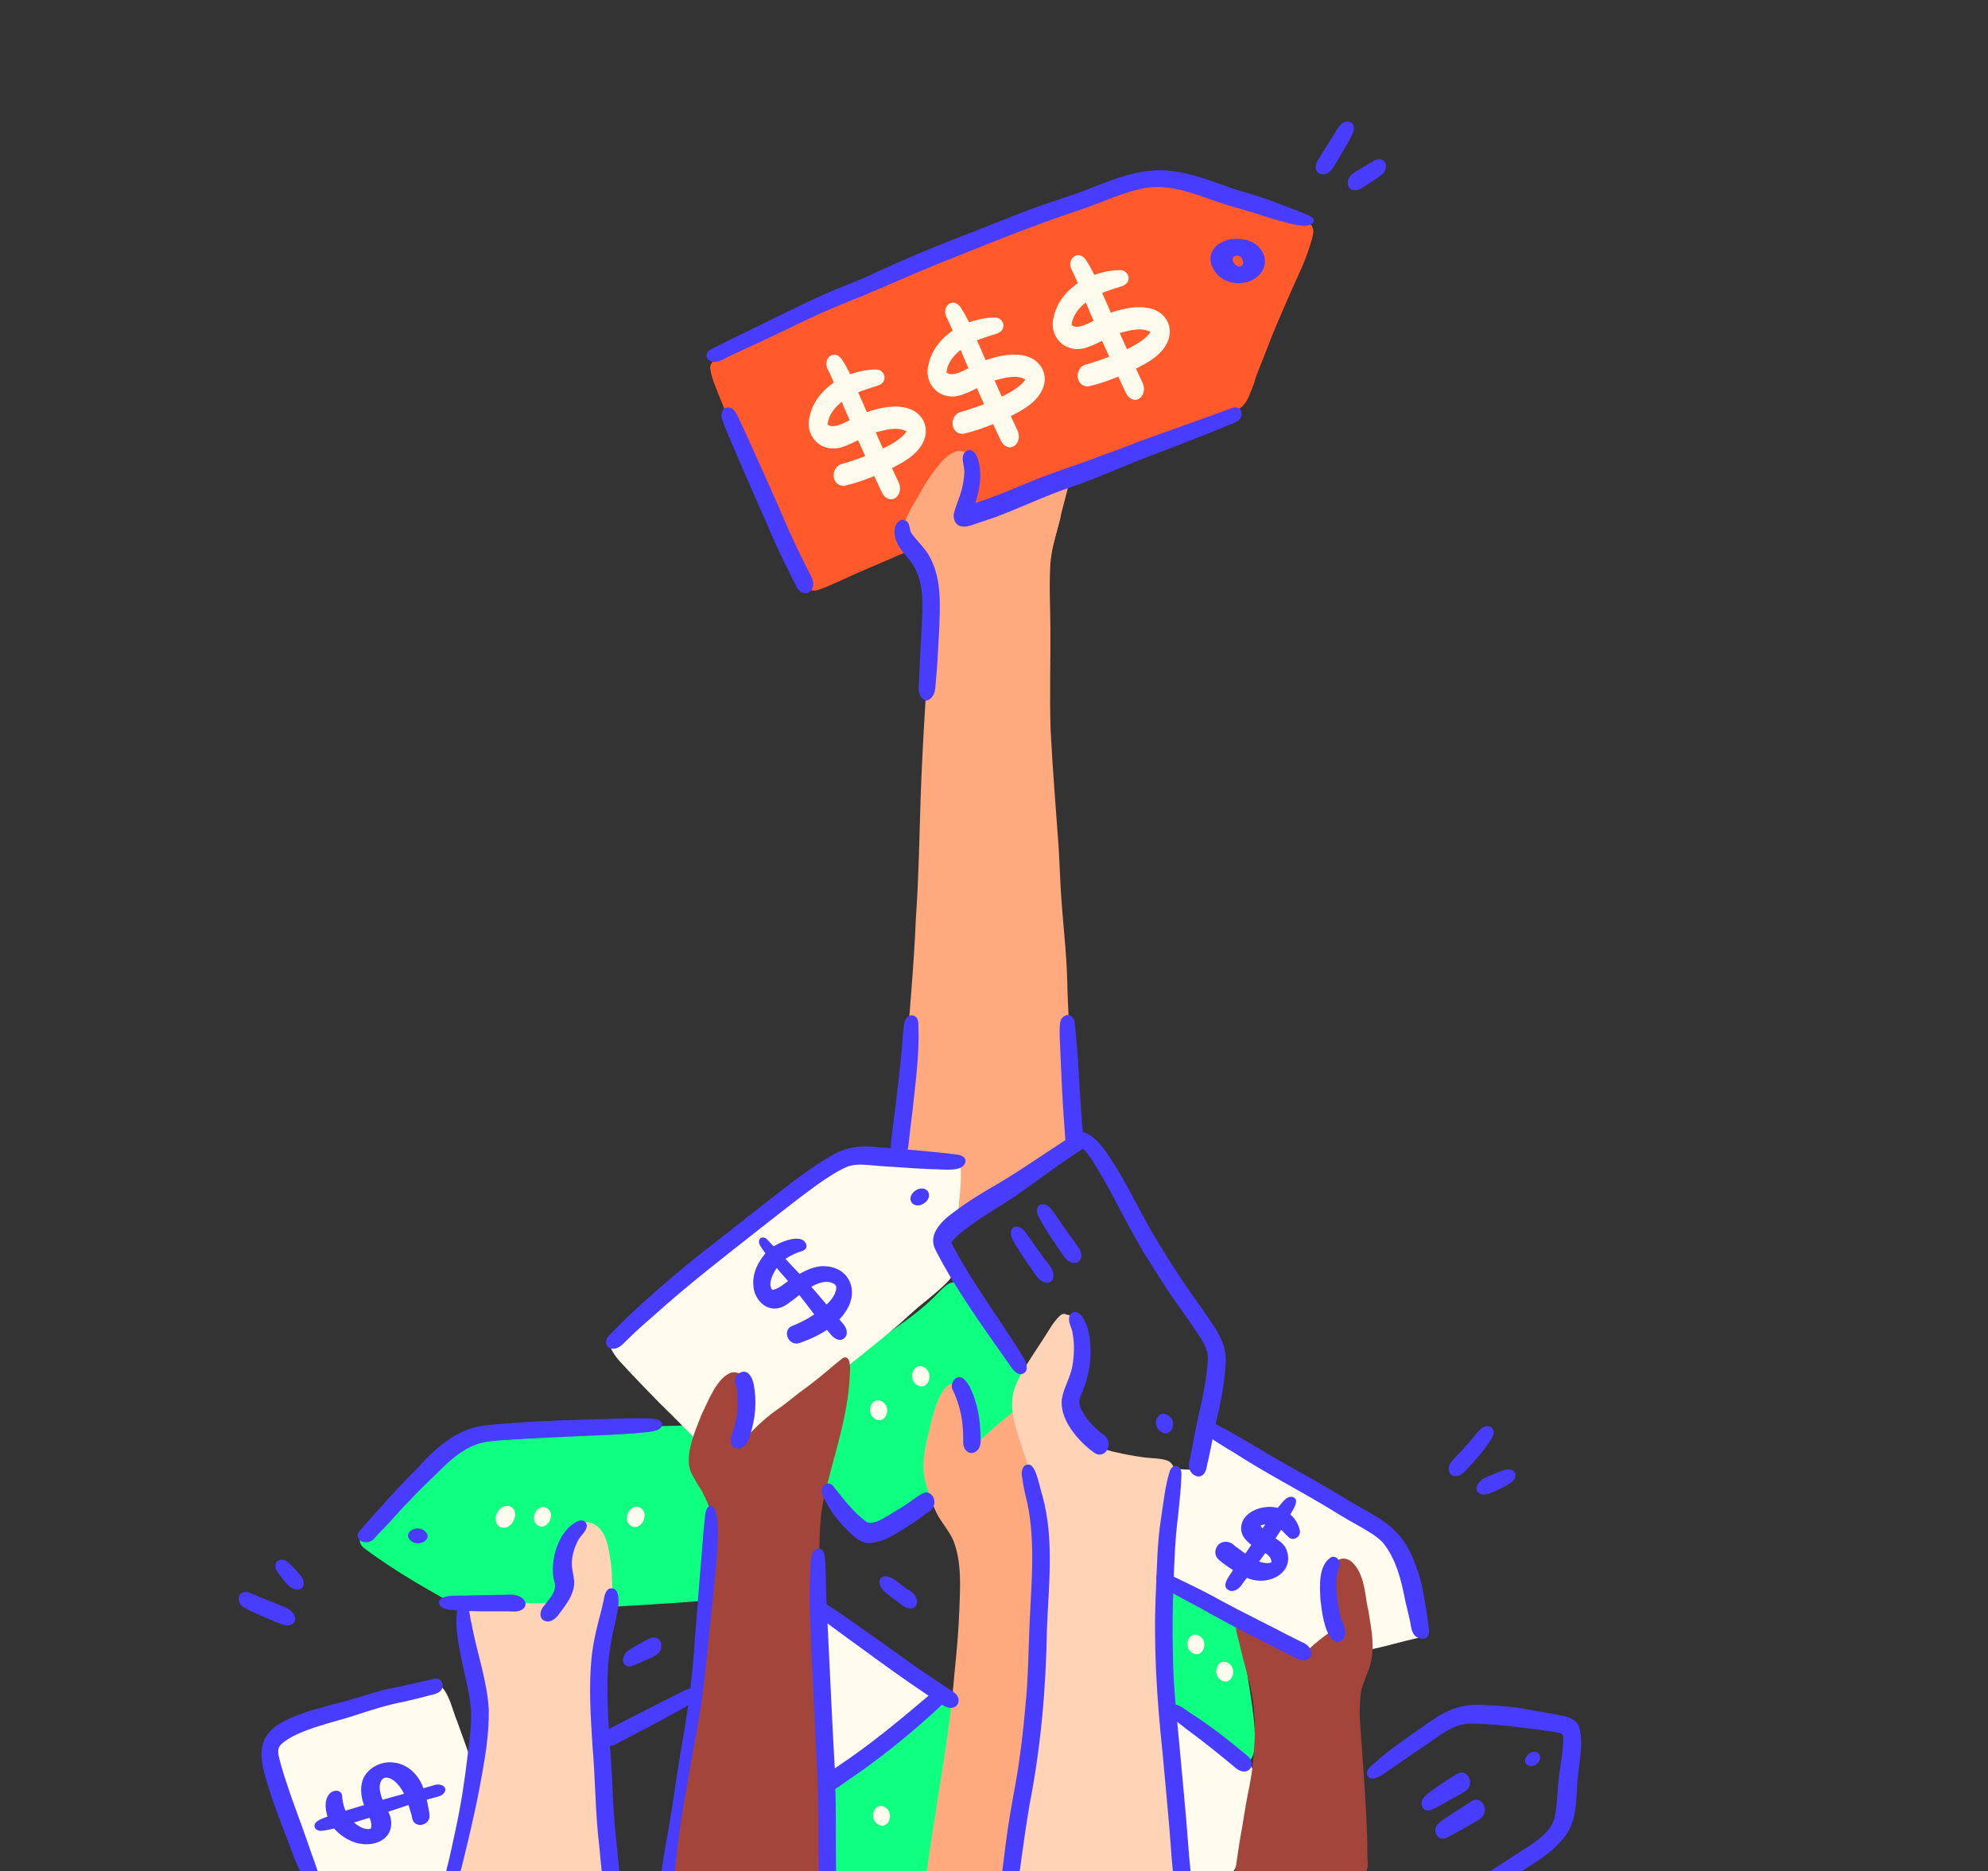
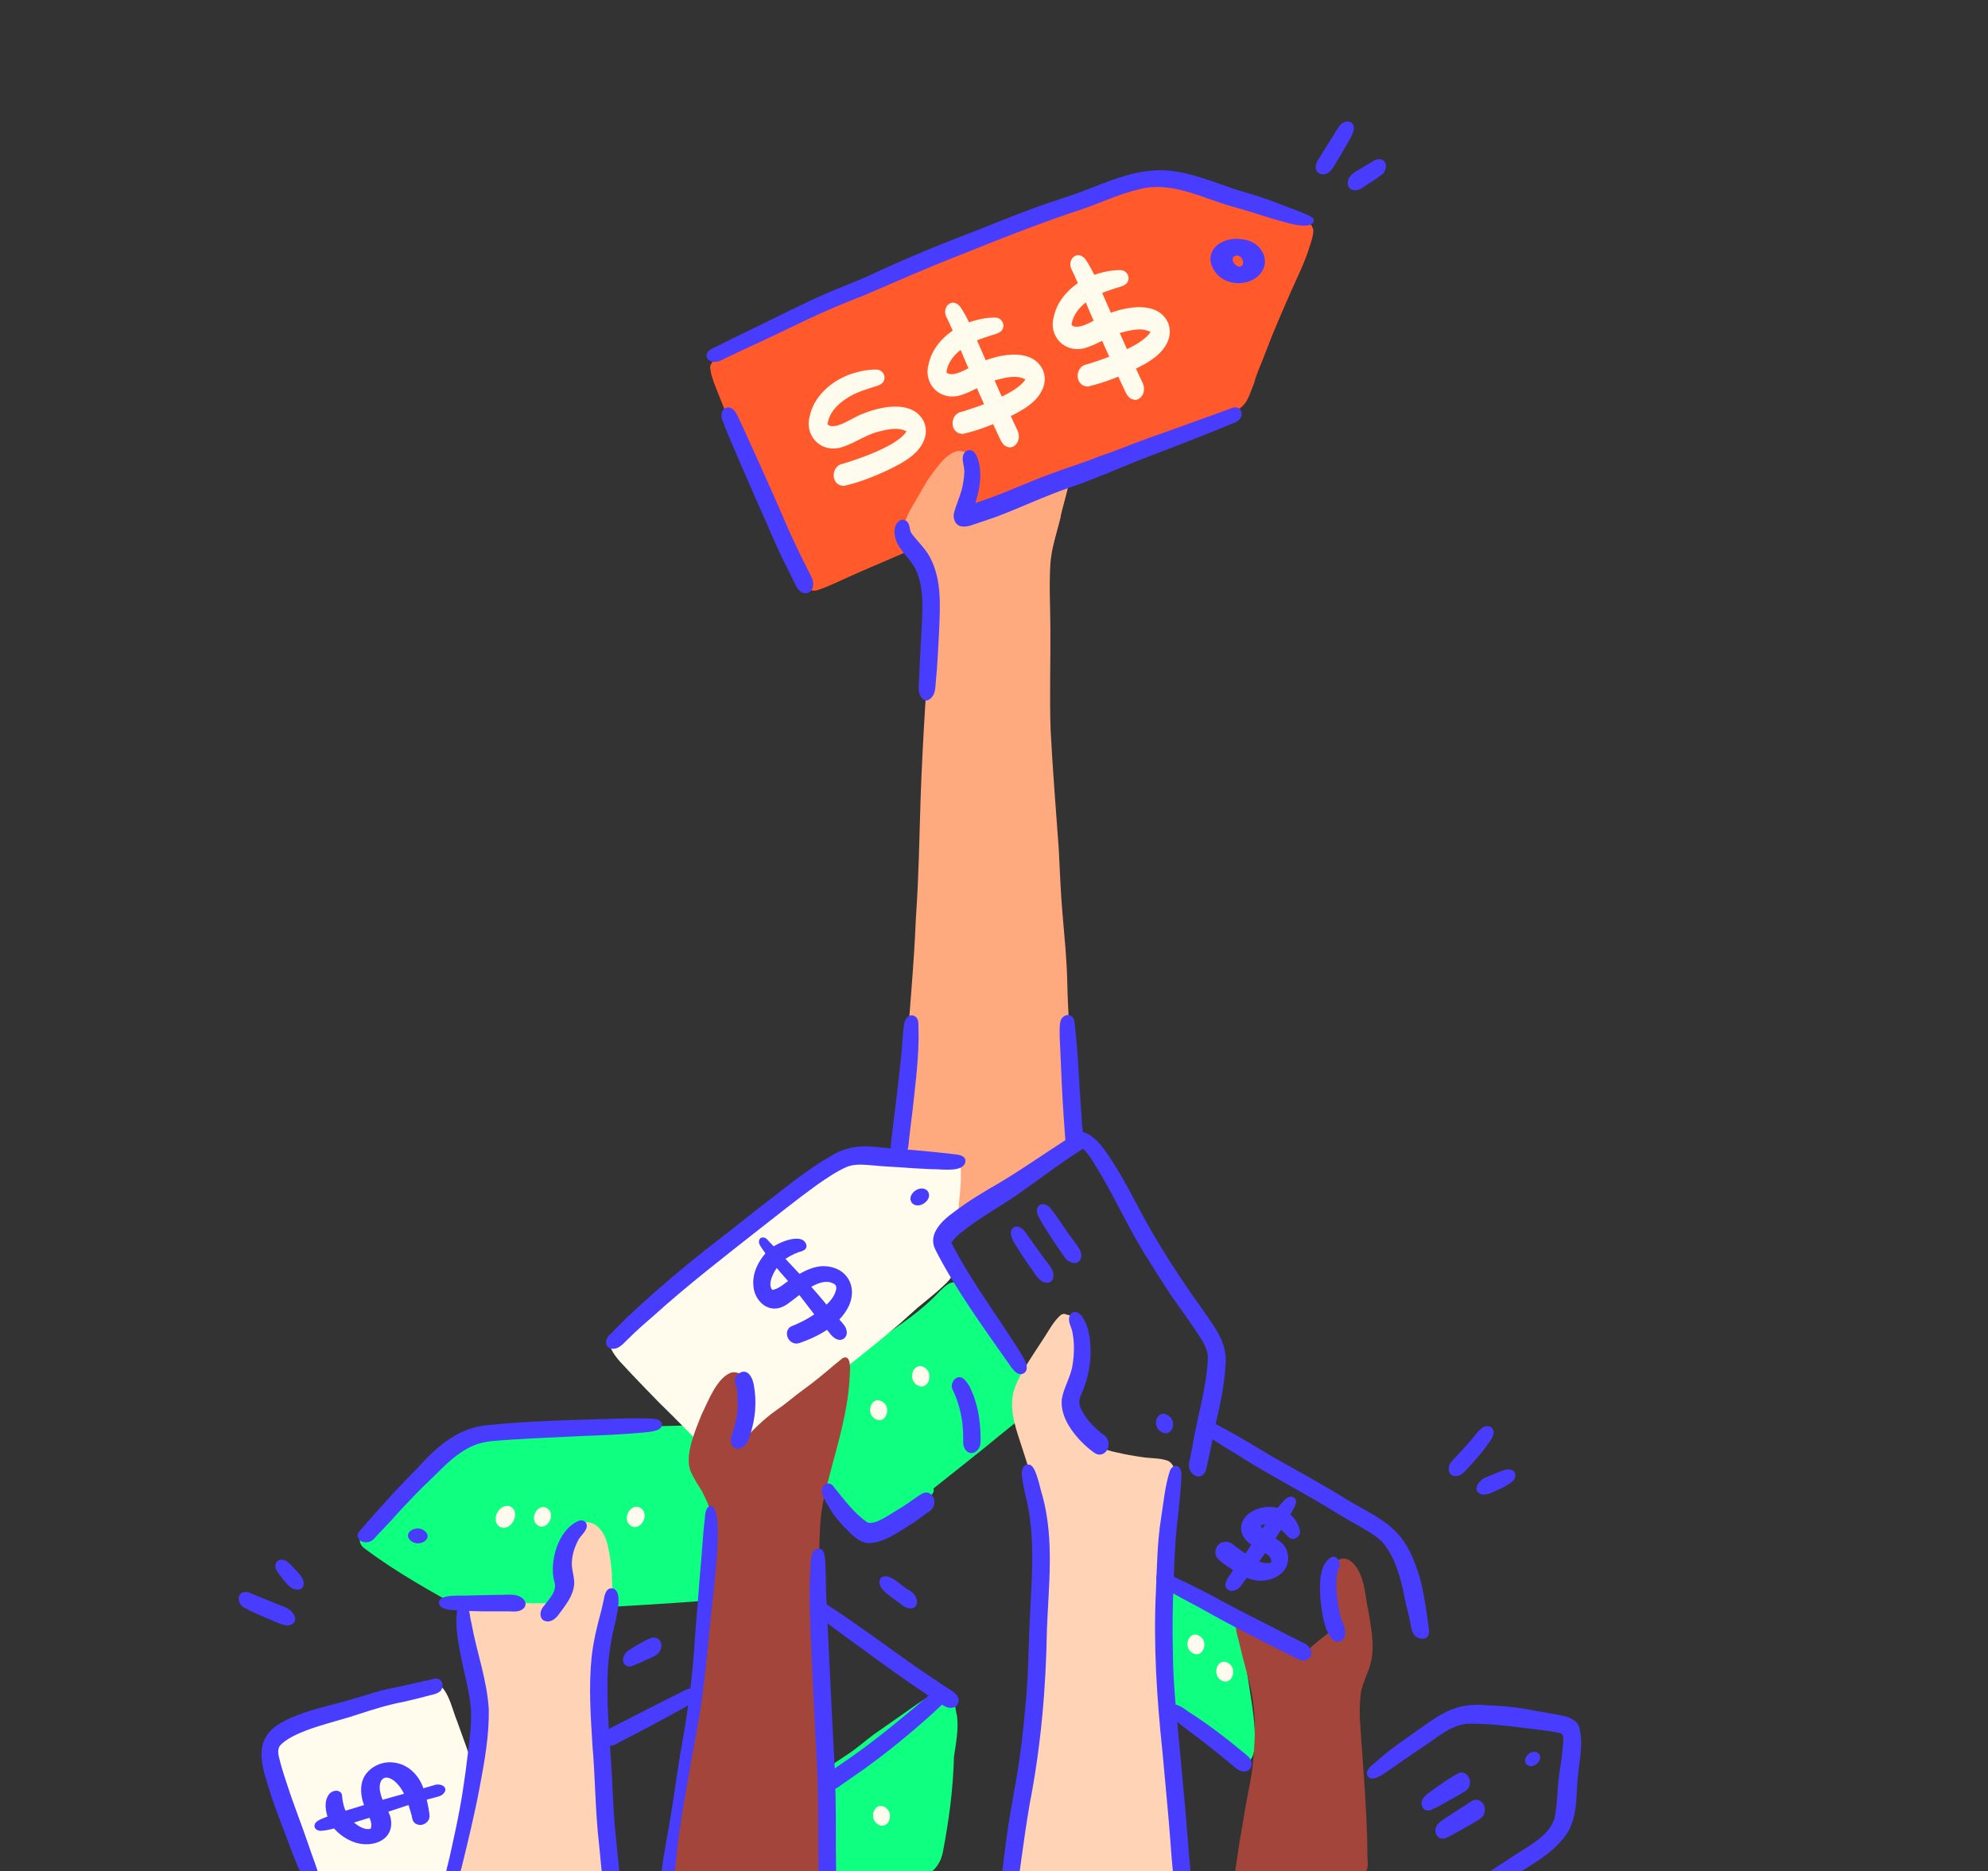
<svg xmlns="http://www.w3.org/2000/svg" width="358" height="337" viewBox="0 0 358 337" fill="none">
  <rect x="0" y="0" width="358" height="337" fill="#333333" stroke="none" />
  <g clip-path="url(#clip0_31_1356)">
    <path d="M156.501 276.972C155.479 276.725 154.885 275.75 154.222 275.035C152.896 273.435 151.68 271.745 150.437 270.081C148.6 267.546 146.819 265.518 146.984 262.254C147.758 262.358 148.435 262.605 149.029 262.943C149.415 260.655 150.548 258.523 150.783 256.195C151.045 254.375 150.976 252.529 151.031 250.696C151.031 249.513 151.059 248.29 151.68 247.224C152.979 244.611 155.7 243.168 157.965 241.4C162.081 238.617 166.003 236.043 169.29 232.481C169.788 232.026 170.257 231.518 170.865 231.193C171.818 230.634 173.475 230.881 173.572 232.13C174.069 231.935 174.677 232.013 175.133 232.403C176.1 233.469 176.707 234.795 177.605 235.926C179.511 238.825 181.528 241.66 183.558 244.481C184.663 246.067 185.132 248.069 184.428 249.877C184.331 250.098 184.235 250.514 184.11 251.008C184.11 251.008 184.124 250.995 184.138 250.982C184.76 250.514 185.353 249.981 186.168 249.838C187.108 249.669 188.226 250.02 188.323 251.073C188.392 251.775 187.867 252.347 187.329 252.763C184.773 254.713 182.232 256.676 179.981 258.536C176.072 261.786 172.039 264.893 168.075 268.079C168.296 268.417 168.047 269.015 167.578 269.314C165.05 271.524 162.329 273.565 159.636 275.529C159.125 275.854 157.91 276.881 157.108 276.946C156.97 276.998 156.832 277.024 156.68 277.024C156.611 277.024 156.556 277.024 156.487 277.011L156.501 276.972Z" fill="#0FFF80" />
    <path d="M83.989 290.168C77.76 286.671 71.448 283.226 65.772 278.948C65.053 278.48 64.625 277.726 64.874 277.141C64.86 276.907 64.901 276.673 65.04 276.452C65.399 275.945 65.896 275.516 66.31 275.048C68.23 273.11 70.205 271.238 72.208 269.392C74.017 267.689 75.854 266.012 77.65 264.295C79.984 262.176 82.387 259.81 85.591 258.952C88.436 258.328 91.378 258.328 94.279 258.12C101.682 257.548 109.14 257.158 116.53 256.871C119.03 256.858 121.529 256.754 124.029 256.702H124.278C125.604 256.702 127.648 256.702 127.62 258.302C127.455 258.913 126.985 259.212 126.405 259.368C126.792 259.901 126.764 260.59 126.847 261.227C126.971 262.176 127.123 263.125 127.247 264.074C127.786 267.156 128.173 270.25 128.794 273.318C129.029 274.606 129.153 275.906 129.319 277.193C129.678 279.845 130.162 282.628 129.14 285.202C129.126 285.254 129.112 285.306 129.084 285.358C129.706 285.735 130.079 286.359 129.72 287.087C128.891 288.53 126.875 288.179 125.424 288.387C122.234 288.621 119.03 288.855 115.825 289.037C110.839 289.375 105.853 289.505 100.881 289.921C96.199 290.259 91.489 290.558 86.793 290.181C86.669 290.181 86.544 290.155 86.434 290.155C86.088 290.337 85.688 290.441 85.246 290.441C84.859 290.441 84.445 290.363 84.031 290.168H83.989Z" fill="#0FFF80" />
    <path d="M223.584 317.251C222.894 317.069 222.341 316.523 221.761 316.159C219.303 314.494 217.065 312.583 214.759 310.763C212.756 309.203 210.864 307.526 208.958 305.861C208.364 305.302 207.577 304.769 207.411 303.95C207.356 303.664 207.411 303.352 207.577 303.118C207.245 302.312 207.245 301.337 207.135 300.492C207.024 299.387 206.941 298.281 206.886 297.176C206.706 293.419 206.624 289.583 207.48 285.891C207.936 284.214 209.206 283.408 210.96 284.227C212.894 284.955 214.51 286.242 216.306 287.204C217.397 287.802 218.488 288.4 219.537 289.076C220.739 289.869 222.01 290.702 222.645 291.989C223.115 292.899 223.267 293.952 223.46 294.94C223.902 297.215 224.289 299.504 224.662 301.792C225.228 305.614 225.988 309.45 226.001 313.324C225.932 314.104 225.974 315.651 225.449 316.523C225.228 316.991 224.786 317.316 224.164 317.316C223.999 317.316 223.805 317.29 223.612 317.238L223.584 317.251Z" fill="#0FFF80" />
    <path d="M146.142 106.301C146.031 106.275 145.935 106.223 145.852 106.171C145.589 106.028 145.382 105.794 145.244 105.534C144.844 104.831 144.485 104.116 144.139 103.401C143.449 101.984 142.73 100.58 141.998 99.176C139.885 94.937 138.076 90.582 136.184 86.265C134.374 82.326 132.51 78.36 130.756 74.408C130.024 72.549 129.236 70.689 128.532 68.817C128.339 68.193 128.076 67.543 127.993 66.893C127.98 66.841 127.966 66.776 127.966 66.711C127.897 66.464 127.869 66.204 127.91 65.957C128.007 65.502 128.339 65.047 128.781 64.813C129.209 64.514 129.734 64.345 130.189 64.085C132.51 62.901 135.231 61.601 137.482 60.6C143.628 57.649 149.802 55.14 155.934 52.292C164.746 48.236 173.793 44.634 182.702 40.76C186.983 38.927 191.417 37.431 195.767 35.754C197.798 35 199.773 34.116 201.817 33.401C202.784 33.063 203.751 32.712 204.745 32.452C205.229 32.322 205.795 32.166 206.32 32.179C206.347 32.179 206.389 32.179 206.416 32.179C208.723 32.244 210.988 33.076 213.212 33.661C220.352 35.845 227.783 38.094 234.924 39.837C235.766 40.058 236.194 40.461 236.333 40.916C236.844 41.657 236.056 43.646 235.863 44.335C234.951 47.287 233.764 49.601 232.576 52.279C231.678 54.269 230.849 56.271 229.979 58.273C228.764 61.094 227.755 63.981 226.568 66.802C226.402 67.257 226.236 67.712 226.07 68.167C225.946 68.609 225.849 69.064 225.642 69.493C224.772 71.665 224.62 72.848 222.355 74.161C220.394 75.344 218.225 76.046 216.112 76.904C216.112 76.904 216.112 76.904 216.098 76.904C215.256 77.268 214.482 77.58 213.888 77.84C207.867 80.402 201.762 82.807 195.685 85.264C190.906 87.383 186.127 89.529 181.376 91.713C175.368 94.365 169.29 96.888 163.213 99.397C160.368 100.606 157.537 101.841 154.691 103.063C152.91 103.843 151.169 104.688 149.388 105.443C148.918 105.638 148.449 105.872 147.951 106.015C147.91 106.041 147.855 106.054 147.827 106.08C147.426 106.223 147.026 106.379 146.612 106.379C146.473 106.379 146.335 106.353 146.183 106.314L146.142 106.301Z" fill="#FF592C" />
    <path d="M172.315 308.813C172.674 311.322 172.163 313.87 171.79 316.354C171.652 322.139 170.879 327.899 169.788 333.581C169.511 334.985 168.835 336.129 167.882 337C166.127 338.612 163.489 339.301 160.851 339.002C159.498 338.872 158.158 338.976 156.805 339.015C155.05 338.976 153.269 338.859 151.556 338.521C150.921 338.443 150.272 338.469 149.65 338.274C149.07 338.053 148.587 337.559 148.393 337C148.297 336.727 148.269 336.441 148.324 336.155C146.722 333.113 147.095 329.55 146.805 326.248C146.694 323.803 146.542 321.008 148.407 319.058C149.705 317.745 151.377 316.835 152.882 315.781C154.539 314.676 155.824 313.48 157.385 312.336C159.981 310.529 162.564 308.696 165.161 306.888C165.962 306.342 166.777 305.809 167.619 305.341C168.337 304.873 169.539 304.366 170.078 305.315C171.984 305.172 171.984 307.564 172.287 308.813H172.315Z" fill="#0FFF80" />
    <path d="M151.722 83.535C154.816 82.599 161.611 80.297 163.241 77.697C161.652 76.813 159.622 77.372 157.951 77.801C155.52 78.477 153.531 80.09 151.073 80.675C147.454 81.39 144.885 78.178 145.81 74.98C146.515 71.522 149.47 68.791 152.854 67.491C154.47 66.919 156.211 66.503 157.951 66.555C158.752 66.62 159.374 67.387 159.277 68.128C159.18 69.415 157.647 69.532 156.639 69.909C155.644 70.221 154.664 70.572 153.725 71.014C151.528 72.146 149.305 73.94 149.029 76.423C150.354 77.697 153.863 74.941 155.451 74.486C156.542 74.031 157.688 73.693 158.862 73.459C161.28 72.991 164.373 73.056 165.906 75.175C166.873 76.423 166.97 78.139 166.293 79.53C165.174 81.962 162.592 83.327 160.216 84.497C157.619 85.745 154.788 86.876 151.957 87.513C149.553 87.448 149.567 83.99 151.722 83.509V83.535Z" fill="#FFFBED" />
-     <path d="M160.244 89.893C159.332 89.763 158.918 88.944 158.586 88.216C158.02 87.032 157.481 85.836 156.943 84.653C155.575 81.637 154.208 78.633 152.965 75.578C151.57 72.51 150.479 69.337 148.973 66.321C148.214 64.514 150.216 62.784 151.597 64.709C152.799 66.503 153.628 68.492 154.456 70.455C156.293 74.629 158.075 78.828 160.009 82.963C160.534 84.107 161.058 85.251 161.597 86.382C161.998 87.11 162.246 87.903 161.956 88.722C161.763 89.308 161.169 89.932 160.478 89.932C160.409 89.932 160.326 89.932 160.244 89.906V89.893Z" fill="#FFFBED" />
    <path d="M173.13 74.174C176.224 73.238 183.019 70.936 184.649 68.336C183.061 67.452 181.03 68.011 179.359 68.44C176.928 69.116 174.939 70.728 172.481 71.314C168.862 72.016 166.293 68.817 167.219 65.619C167.923 62.16 170.879 59.43 174.263 58.13C175.879 57.558 177.619 57.142 179.359 57.194C180.16 57.259 180.782 58.026 180.685 58.767C180.588 60.054 179.055 60.171 178.047 60.548C177.053 60.86 176.072 61.211 175.133 61.653C172.937 62.785 170.713 64.579 170.437 67.062C171.763 68.336 175.271 65.58 176.859 65.125C177.95 64.67 179.097 64.332 180.271 64.098C182.688 63.63 185.782 63.695 187.315 65.814C188.281 67.062 188.378 68.765 187.701 70.169C186.596 72.601 184 73.953 181.624 75.136C179.028 76.384 176.196 77.515 173.365 78.152C170.962 78.087 170.975 74.629 173.13 74.148V74.174Z" fill="#FFFBED" />
    <path d="M181.652 80.532C180.74 80.402 180.326 79.582 179.994 78.854C179.428 77.671 178.889 76.475 178.337 75.292C176.97 72.276 175.602 69.272 174.359 66.217C172.964 63.161 171.873 59.976 170.368 56.96C169.608 55.153 171.611 53.423 172.992 55.348C174.193 57.142 175.022 59.131 175.851 61.094C177.688 65.268 179.47 69.467 181.403 73.602C181.928 74.746 182.453 75.89 182.992 77.021C183.392 77.749 183.641 78.542 183.351 79.361C183.157 79.947 182.563 80.571 181.873 80.571C181.79 80.571 181.721 80.571 181.638 80.545L181.652 80.532Z" fill="#FFFBED" />
    <path d="M195.671 65.632C198.764 64.696 205.56 62.394 207.19 59.794C205.601 58.91 203.571 59.469 201.9 59.898C199.483 60.574 197.48 62.186 195.022 62.772C191.403 63.486 188.834 60.275 189.759 57.077C190.464 53.618 193.419 50.888 196.803 49.588C198.419 49.016 200.159 48.6 201.9 48.652C202.701 48.717 203.322 49.484 203.226 50.225C203.129 51.512 201.596 51.629 200.588 52.006C199.593 52.318 198.613 52.669 197.673 53.111C195.477 54.242 193.254 56.037 192.964 58.52C194.29 59.794 197.798 57.038 199.386 56.583C200.477 56.128 201.624 55.79 202.798 55.556C205.215 55.088 208.308 55.153 209.841 57.272C210.808 58.52 210.905 60.236 210.228 61.627C209.123 64.059 206.527 65.424 204.151 66.594C201.554 67.842 198.723 68.973 195.892 69.61C193.488 69.545 193.502 66.087 195.657 65.606L195.671 65.632Z" fill="#FFFBED" />
    <path d="M204.193 71.977C203.281 71.847 202.867 71.027 202.535 70.299C201.969 69.116 201.43 67.92 200.878 66.737C199.51 63.721 198.143 60.717 196.9 57.662C195.505 54.606 194.414 51.421 192.908 48.405C192.149 46.597 194.151 44.868 195.533 46.793C196.734 48.587 197.563 50.576 198.392 52.539C200.229 56.713 202.01 60.912 203.944 65.047C204.469 66.191 204.994 67.335 205.532 68.466C205.933 69.194 206.181 69.987 205.891 70.806C205.698 71.391 205.104 72.016 204.414 72.016C204.331 72.016 204.262 72.016 204.179 71.99L204.193 71.977Z" fill="#FFFBED" />
-     <path d="M226.347 320.8C226.706 324.987 224.952 328.991 223.888 332.983C223.419 334.452 222.88 335.869 222.106 337.013C220.905 338.794 219.137 339.873 216.14 339.366C213.557 339.223 212.259 338.326 211.637 337.013C210.988 335.635 211.098 333.776 211.25 331.786C211.306 329.03 211.347 326.274 211.43 323.517C211.471 319.11 211.168 314.689 210.574 310.321C210.035 308.007 212.783 307.109 213.64 309.424C215.339 309.71 216.596 311.192 218.073 311.998C221.347 314.312 225.697 316.666 226.347 320.813V320.8Z" fill="#FFFBED" />
-     <path d="M169.484 342.331C166.818 342.032 166.417 340.328 166.777 338.131C166.818 337.754 166.859 337.364 166.901 336.987C167.122 335.076 167.426 333.178 167.73 331.279C169.194 321.372 171.072 311.517 171.859 301.545C172.274 297.618 172.619 293.692 172.771 289.752C172.909 285.683 173.199 281.431 171.721 277.531C170.961 275.698 169.525 274.229 168.641 272.447C168.033 271.173 167.509 269.86 167.149 268.495C165.754 265.088 166.279 261.708 167.274 257.795C167.909 255.194 169.718 245.976 173.959 250.215C176.141 253.179 175.395 257.04 175.34 260.434C177.936 258.107 180.436 255.623 183.364 253.66C185.174 252.555 186.431 254.895 185.505 256.273C185.436 256.429 185.326 256.546 185.201 256.65C185.27 256.767 185.339 256.884 185.395 257.001C189.524 265.361 189.317 274.84 189 283.863C188.765 293.705 188.088 303.534 187.094 313.337C186.679 318.395 185.892 323.413 185.339 328.445C185.022 331.136 184.718 333.841 184.179 336.506C184.152 336.649 184.124 336.805 184.096 336.974C183.917 337.858 183.613 338.885 182.84 339.249C182.771 339.6 182.605 339.925 182.356 340.198C182.038 340.588 181.596 340.861 181.085 340.978C179.442 341.408 177.771 341.616 176.086 341.733C174.166 341.941 172.26 342.331 170.326 342.331C170.036 342.331 169.76 342.331 169.47 342.305L169.484 342.331Z" fill="#FFA97F" />
    <path d="M192.508 188.119C192.687 192.722 193.102 197.324 192.384 201.901C192.384 201.953 192.37 202.018 192.356 202.083C192.37 203.448 192.328 204.826 191.651 206.022C189.98 208.012 187.715 209.507 185.671 211.119C184.041 212.367 182.287 213.446 180.588 214.603C178.24 216.008 173.489 221.442 171.569 217.022C171.362 216.333 171.583 215.644 171.721 214.954C171.956 213.238 172.177 211.509 172.287 209.78C172.274 209.52 172.357 209.169 172.177 208.961C171.597 208.779 170.975 208.831 170.368 208.805C170.133 208.792 169.912 208.779 169.677 208.792C169.553 208.974 169.456 209.182 169.387 209.39C169.346 209.533 169.304 209.676 169.276 209.806C168.614 209.559 167.978 209.273 167.357 208.935C166.127 209.026 164.912 209.039 163.793 208.519C162.882 208.064 161.901 207.427 161.887 206.347C161.915 205.372 162.053 204.397 162.274 203.448C162.274 203.383 162.288 203.331 162.302 203.266C162.274 203.084 162.26 202.889 162.26 202.707C162.26 202.265 162.274 201.823 162.329 201.381C162.329 201.186 162.329 201.004 162.357 200.822C162.398 199.925 162.481 199.041 162.55 198.143C162.716 196.089 162.923 194.035 163.075 191.981C163.697 183.049 164.58 174.143 164.94 165.198C165.451 158.086 165.547 150.961 165.782 143.836C166.169 132.694 166.942 121.564 167.771 110.435C167.785 107.783 168.227 104.948 167.039 102.465C166.735 101.763 166.238 101.048 165.713 100.32C163.821 98.734 162.302 97.368 162.895 94.287C163.489 92.077 164.995 90.179 166.045 88.137C166.846 86.707 167.785 85.355 168.821 84.055C169.594 83.067 170.464 82.079 171.638 81.507C173.6 80.531 175.146 82.092 175.34 83.899C175.768 86.902 174.401 89.802 173.337 92.558C173.558 92.818 173.793 93.065 174.028 93.325C175.174 92.545 176.334 91.921 177.564 91.232C179.829 89.893 182.246 88.814 184.718 87.864C185.74 87.422 186.776 87.006 187.853 86.694C188.71 86.382 189.524 85.94 190.45 85.862C190.533 85.836 190.616 85.823 190.698 85.81C190.698 85.81 190.712 85.81 190.726 85.797C191.279 85.563 191.817 85.836 192.107 86.291C192.508 86.928 192.328 87.734 192.176 88.41C191.79 89.997 191.32 91.57 190.947 93.156C190.174 96.484 189.083 99.748 188.461 103.102C187.674 107.497 188.226 111.969 188.157 116.403C188.019 123.736 188.074 131.082 188.295 138.427C188.35 139.507 188.406 140.573 188.461 141.626C188.682 143.342 188.931 145.045 189.165 146.761C189.704 150.675 189.925 154.627 190.395 158.541C191.168 164.522 191.665 170.528 192.011 176.548C192.218 180.383 192.204 184.232 192.48 188.067L192.508 188.119Z" fill="#FFA97F" />
    <path d="M192.066 207.115C191.209 206.725 191.044 205.775 190.892 204.982C190.132 200.601 190.077 196.154 189.801 191.734C189.524 185.87 189.027 179.902 188.931 174.039C188.696 169.618 188.129 165.211 187.908 160.777C187.342 147.125 185.63 133.708 185.961 120.056C186.002 115.753 186.016 111.462 185.892 107.159C185.809 103.622 185.837 100.06 186.707 96.602C187.025 95.171 187.439 93.754 187.853 92.35C188.047 91.57 188.792 90.777 189.704 90.998C190.698 91.245 191.113 92.48 190.947 93.338C190.809 93.949 190.602 94.534 190.45 95.145C189.87 97.251 189.317 99.384 189.152 101.568C188.917 105.325 189.124 109.083 189.152 112.84C189.207 118.977 188.986 125.322 189.193 131.42C189.566 138.765 190.146 145.604 190.657 152.846C190.878 157.124 191.002 160.842 191.375 164.99C191.693 168.734 192.066 172.465 192.176 176.223C192.245 179.707 192.411 183.192 192.687 186.663C192.964 190.837 193.088 195.452 193.309 199.496C193.378 200.757 193.461 202.018 193.557 203.279C193.627 204.566 194.124 207.531 192.066 207.128V207.115Z" fill="#FFA97F" />
    <path d="M129.126 262.943C129.126 262.943 129.084 262.891 129.071 262.865C128.836 262.761 128.642 262.566 128.449 262.384C127.648 261.591 126.805 260.811 126.032 259.979C123.656 257.535 121.267 255.103 118.822 252.724C117.123 250.995 115.397 249.201 113.726 247.445C112.303 245.846 110.798 244.572 109.983 242.778C109.762 242.427 109.734 242.089 109.845 241.855C109.845 241.543 109.914 241.231 110.135 240.997C110.231 240.854 110.356 240.711 110.508 240.62C110.881 240.191 111.378 239.852 111.806 239.462C113.643 237.915 115.494 236.394 117.386 234.899C120.355 232.637 123.297 230.335 126.115 227.904C128.85 225.681 131.515 223.392 134.291 221.221C136.971 218.894 139.706 216.606 142.565 214.473C145.175 212.497 150.437 208.207 153.642 207.804C155.465 207.713 157.288 207.947 159.111 208.051C162.384 208.142 165.63 208.389 168.904 208.532C169.76 208.571 170.616 208.597 171.486 208.675C171.845 208.714 172.246 208.766 172.508 209.039C172.591 209.117 172.647 209.208 172.688 209.299C172.854 209.507 172.937 209.78 172.992 210.027C173.254 213.186 172.577 216.346 172.522 219.505C172.495 220.012 172.439 220.506 172.384 221.013C172.136 221.039 171.887 221.117 171.68 221.234C171.459 221.26 171.224 221.299 171.017 221.351C170.962 221.364 170.906 221.39 170.851 221.416C170.575 221.546 170.354 221.78 170.229 222.053C170.036 222.443 170.022 222.885 170.16 223.275C169.967 223.835 169.967 224.472 170.216 225.005C170.326 225.265 170.52 225.538 170.741 225.72C170.975 225.902 171.196 226.019 171.486 226.11C171.597 226.149 171.735 226.162 171.859 226.175C171.832 226.721 171.79 227.267 171.735 227.813C172.149 229.308 171.003 230.556 169.926 231.531C168.848 232.572 167.674 233.508 166.528 234.457C166.114 234.782 165.713 235.12 165.299 235.458C164.221 236.433 163.116 237.382 162.067 238.357C157.316 242.388 152.426 246.275 147.426 250.046C143.6 253.049 139.692 255.974 135.824 258.926C135.396 259.316 134.954 259.68 134.512 260.044C133.518 260.733 131.488 263.307 129.954 263.307C129.651 263.307 129.361 263.203 129.112 262.956L129.126 262.943Z" fill="#FFFBED" />
-     <path d="M256.069 291.625C256.18 292.028 256.663 293.575 256.47 294.121C256.456 294.199 256.415 294.29 256.373 294.368C256.042 294.927 255.31 294.966 254.716 295.122C252.285 295.668 249.896 296.396 247.451 296.916C244.26 297.644 241.056 298.424 237.741 298.333C237.147 298.333 236.36 298.216 235.904 297.813C235.78 297.787 235.656 297.735 235.531 297.683C230.628 295.616 225.987 293.055 221.333 290.532C216.416 287.971 211.375 285.527 206.941 282.263C206.32 281.782 205.422 280.703 206.32 280.079C206.72 279.858 207.162 279.923 207.59 280.053C207.549 279.767 207.535 279.455 207.549 279.156C207.521 278.61 207.507 278.064 207.48 277.518C207.411 276.4 207.217 275.295 207.273 274.177C207.328 272.967 207.576 271.784 207.825 270.601C208.239 268.508 207.963 265.96 210.394 264.893C211.471 264.438 212.701 264.62 213.847 264.659C214.91 264.737 215.643 264.425 215.836 263.372C216.015 262.631 216.209 261.89 216.485 261.175C216.609 260.746 216.761 260.213 217.01 259.745C216.913 259.654 216.817 259.576 216.72 259.485C216.361 259.108 216.029 258.458 216.526 258.029C217.452 257.353 219.082 258.263 220.007 258.614C222.838 259.875 225.394 261.578 228.101 263.06C231.305 264.815 234.578 266.467 237.755 268.261C237.893 268.261 238.018 268.313 238.128 268.391C241.084 269.938 243.957 271.641 246.76 273.422C247.727 274.112 248.597 274.658 249.536 275.334C250.227 275.802 250.559 276.53 250.918 277.232C252.465 280.261 253.639 283.512 254.716 286.684C255.213 288.322 255.558 289.986 256.083 291.625H256.069Z" fill="#FFFBED" />
    <path d="M85.426 319.006C85.647 319.682 85.854 320.41 85.591 321.099C85.578 321.138 85.55 321.19 85.536 321.229C85.578 321.814 85.495 322.438 85.384 322.932C84.984 325.533 84.472 328.107 83.823 330.655C83.243 332.774 82.76 335.024 81.696 336.987C81.351 337.624 80.951 338.235 80.453 338.807C79.445 339.925 78.188 340.978 76.655 341.342C74.915 341.668 73.133 341.863 71.365 341.863C68.962 341.889 66.573 341.616 64.169 341.485C62.774 341.407 61.393 341.225 60.026 341.004C59.059 340.822 57.982 340.848 57.139 340.302C56.932 340.159 56.78 339.977 56.683 339.782C56.297 339.47 56.076 338.989 55.841 338.534C55.592 338.027 55.357 337.507 55.15 336.987C54.75 336.038 54.404 335.076 54.045 334.127C52.568 329.68 51.38 325.143 49.846 320.709C47.236 312.648 47.83 313.324 55.661 310.217C59.017 309.151 62.291 307.89 65.675 306.901C69.666 305.744 73.603 304.379 77.608 303.261C80.384 302.364 81.489 308.137 82.263 309.827C83.354 312.934 84.514 315.872 85.426 319.006Z" fill="#FFFBED" />
-     <path d="M169.056 304.496C169.069 305.835 167.702 306.641 166.79 307.486C165.934 308.215 165.078 308.943 164.221 309.671C162.329 311.27 160.382 312.817 158.365 314.273C155.451 316.471 152.481 318.603 149.471 320.683C148.587 321.359 147.385 322.282 146.225 321.58C145.147 320.774 145.81 319.136 146.694 318.421C147.012 318.187 147.316 317.966 147.634 317.745C146.611 315.352 146.432 309.346 146.308 307.695C145.686 303.469 145.037 299.244 145.189 294.966C145.313 293.705 145.037 292.314 145.783 291.196C147.592 288.738 150.341 291.001 151.777 292.613C153.697 294.446 155.824 296.084 157.813 297.852C159.456 299.178 161.017 300.596 162.757 301.818C163.628 302.416 164.525 302.988 165.382 303.612C165.685 303.807 165.976 304.015 166.197 304.262C166.362 304.158 166.528 304.041 166.694 303.937C167.564 303.274 168.973 303.17 169.069 304.509L169.056 304.496Z" fill="#FFFBED" />
    <path d="M89.97 274.944C88.34 273.852 89.735 270.913 91.627 271.212C94.058 271.927 92.152 276.088 89.97 274.944Z" fill="#FFFBED" />
    <path d="M96.516 274.424C95.329 273.032 97.29 270.263 98.864 271.901C100.052 273.292 98.091 276.062 96.516 274.424Z" fill="#FFFBED" />
    <path d="M113.256 274.489C112.013 273.032 114.057 270.159 115.701 271.862C116.944 273.318 114.9 276.192 113.256 274.489Z" fill="#FFFBED" />
    <path d="M157.564 253.92C157.564 252.984 158.724 253.088 158.752 253.959C158.752 254.895 157.592 254.791 157.564 253.92Z" fill="#FFFBED" />
    <path d="M157.274 255.298C155.838 253.972 157.274 251.021 159.18 252.633C160.617 253.959 159.18 256.91 157.274 255.298Z" fill="#FFFBED" />
    <path d="M164.843 249.214C163.379 247.848 164.843 244.858 166.79 246.496C168.255 247.861 166.79 250.852 164.843 249.214Z" fill="#FFFBED" />
    <path d="M157.799 328.328C156.376 327.015 157.799 324.089 159.691 325.689C161.114 327.002 159.691 329.927 157.799 328.328Z" fill="#FFFBED" />
    <path d="M214.413 297.462C212.991 296.149 214.413 293.237 216.305 294.823C217.728 296.136 216.305 299.048 214.413 297.462Z" fill="#FFFBED" />
    <path d="M219.606 302.377C218.184 301.051 219.606 298.125 221.499 299.725C222.921 301.051 221.499 303.976 219.606 302.377Z" fill="#FFFBED" />
    <path d="M151.722 244.598C153.407 243.714 153.075 247.029 153.02 247.861C152.689 255.207 150.106 262.228 148.476 269.366C147.578 273.019 147.606 276.777 147.495 280.508C147.371 285.254 147.316 290.012 147.647 294.758C148.255 303.781 148.614 312.817 148.835 321.84C148.959 326.118 149.263 330.395 149.443 334.673C149.443 335.414 149.595 336.246 149.512 336.987C149.457 337.455 149.291 337.91 148.932 338.287C148.89 338.339 148.835 338.391 148.78 338.43C148.683 338.755 148.448 339.054 148.034 339.249C147.634 339.444 147.122 339.431 146.681 339.457C145.134 339.574 144.029 339.665 142.565 339.743C139.429 339.964 136.294 339.964 133.145 339.795C130.162 339.717 127.703 339.613 124.844 339.405C123.38 339.119 120.272 339.6 120.19 337.624C120.19 337.559 120.217 337.507 120.245 337.442C120.19 337.299 120.148 337.143 120.121 336.974C120.065 336.571 120.093 336.142 120.162 335.739C120.369 333.997 120.645 332.254 120.908 330.525C121.875 324.115 122.911 317.706 124.154 311.335C125.756 302.429 127.51 293.523 128.007 284.487C128.214 280.976 128.49 277.44 128.145 273.93C127.993 272.837 127.841 271.732 127.427 270.679C127.109 269.964 126.75 269.249 126.405 268.534C125.687 267.442 125.024 266.311 124.444 265.166C123.145 262.241 125.189 257.691 126.308 254.817C127.441 252.555 129.14 247.874 131.861 247.146C134.388 246.899 135.065 250.033 135.051 251.866C135.023 254.596 133.697 257.379 133.062 259.888C133.035 260.083 133.035 260.265 133.062 260.447C133.242 260.213 133.407 259.992 133.546 259.784C135.438 257.639 137.51 255.571 139.899 253.894C141.501 252.828 142.91 251.541 144.457 250.423C146.446 249.006 148.352 247.432 150.147 245.885C150.755 245.43 151.183 245.014 151.763 244.572L151.722 244.598Z" fill="#A3453B" />
    <path d="M246.332 289.596C246.954 293.38 247.907 297.527 246.277 301.181C245.89 302.26 245.462 303.248 245.158 304.314C244.868 305.861 244.868 307.447 244.854 309.008C245.241 315.274 245.793 321.541 246.07 327.808C246.166 329.732 246.249 331.643 246.235 333.568C246.153 334.686 246.581 335.96 246.028 336.987C245.973 337.091 245.904 337.195 245.821 337.299C245.738 337.403 245.655 337.481 245.545 337.559C245.918 338.703 244.882 339.457 243.736 339.444C239.205 339.717 234.661 339.626 230.131 339.821C228.073 339.704 225.932 339.912 223.957 339.301C223.764 339.236 223.598 339.171 223.474 339.093C223.239 339.002 223.018 338.833 222.838 338.56C222.493 338.079 222.424 337.533 222.452 336.987C222.465 336.649 222.535 336.298 222.59 335.947C222.811 334.504 223.004 333.048 223.239 331.604C223.612 329.485 223.999 327.353 224.316 325.234C224.758 322.659 225.407 320.124 225.615 317.524C226.084 313.311 226.167 309.034 225.394 304.847C224.841 302.013 223.93 299.257 223.294 296.435C223.17 295.616 222.452 293.692 222.562 292.548C222.535 292.093 222.976 291.495 223.418 291.469C223.626 291.417 223.86 291.443 224.123 291.56C225.131 291.911 226.139 292.288 227.106 292.73C228.46 293.354 230.007 294.329 231.277 294.953C232.728 295.616 234.136 296.37 235.435 297.267C236.774 295.915 238.349 294.771 239.882 293.614C239.827 292.366 239.412 291.17 239.233 289.947C238.943 287.711 238.653 285.371 239.316 283.174C239.854 281.392 241.664 279.715 243.487 281.34C245.683 283.434 245.78 286.827 246.291 289.57L246.332 289.596Z" fill="#A3453B" />
    <path d="M213.322 333.529C213.322 334.647 213.695 335.843 213.129 336.883C213.115 336.922 213.087 336.961 213.06 337C212.949 337.182 212.783 337.338 212.604 337.468C212.618 337.728 212.549 338.001 212.341 338.248C211.734 338.963 210.725 338.846 209.855 338.989C208.447 339.145 207.038 339.197 205.629 339.21C201.789 339.34 197.95 339.314 194.124 339.262C191.099 339.275 188.088 339.041 185.091 338.742C184.152 338.547 183.019 338.274 182.425 337.507C182.315 337.364 182.204 337.182 182.121 337C182.08 336.909 182.039 336.818 182.011 336.714C181.624 335.986 181.776 335.115 181.942 334.309C182.232 332.163 182.494 330.018 182.895 327.886C183.599 323.66 184.124 319.409 184.635 315.17C185.63 306.823 186.444 298.45 187.204 290.064C187.411 285.228 188.254 280.391 187.839 275.542C187.674 273.474 187.259 271.433 186.665 269.444C185.864 266.558 185.049 263.684 184.096 260.837C183.047 257.587 181.707 254.154 182.494 250.735C183.213 248.199 184.759 245.95 186.182 243.727C186.79 242.804 187.397 241.881 187.991 240.958C188.903 239.579 189.649 238.084 190.892 236.94C191.279 236.563 191.734 236.55 192.093 236.758C192.991 236.81 193.834 237.759 194.317 238.669C195.892 242.31 194.759 246.392 193.64 250.007C193.364 251.021 192.784 251.931 192.715 252.971C192.798 253.491 193.06 254.245 193.226 254.622C194.911 258.458 196.541 260.655 201.016 261.552C202.521 261.903 204.054 262.189 205.588 262.397C207.162 262.67 208.847 262.527 210.353 263.086C211.734 263.788 212.024 266.194 211.402 267.416C211.402 267.442 211.375 267.455 211.361 267.481C211.112 270.302 210.201 273.058 209.786 275.867C209.275 278.402 209.427 281.496 209.441 283.954C209.579 290.441 210.173 296.916 210.712 303.391C210.946 307.135 211.237 310.88 211.596 314.611C212.162 320.904 212.852 327.197 213.322 333.503V333.529Z" fill="#FFD3B6" />
    <path d="M110.176 283.837C110.259 286.06 110.494 288.309 110.01 290.506C109.347 293.51 108.256 296.097 107.649 299.048C106.834 304.886 107.759 310.763 108.201 316.601C108.574 321.957 109.03 327.314 109.306 332.684C109.347 334.127 109.541 335.57 109.513 337.013C109.513 337.156 109.513 337.299 109.513 337.442C109.444 338.066 109.044 338.859 108.436 339.145C107.98 339.717 107.151 339.912 106.433 340.029C105.301 340.25 104.154 340.406 103.008 340.549C98.367 341.187 93.657 341.343 88.975 341.252C86.876 341.148 84.694 341.512 82.649 340.939C82.304 340.835 82.014 340.614 81.862 340.354C80.937 339.405 81.268 338.118 81.613 337C81.641 336.922 81.655 336.857 81.683 336.779C82.207 334.79 82.649 332.788 83.05 330.772C83.368 328.874 83.754 326.989 84.141 325.104C84.845 320.423 85.647 315.755 86.033 311.049C86.171 308.462 86.157 305.848 85.66 303.287C84.887 299.738 84.017 296.201 83.658 292.587C83.658 291.963 83.506 291.027 83.658 290.259C83.409 289.661 83.92 288.881 84.555 288.686C85.812 288.361 87.124 288.491 88.409 288.53C90.591 288.595 92.787 288.686 94.969 288.712C96.309 288.79 97.677 288.647 99.002 288.79C99.928 287.685 100.977 286.671 101.958 285.605C102.151 285.436 102.069 285.189 102.082 284.968C102.013 284.006 101.917 283.044 101.889 282.068C101.848 280.989 101.889 279.91 102.027 278.831C102.607 272.733 108.256 272.525 109.472 278.506C109.9 280.248 110.093 282.055 110.218 283.837H110.176Z" fill="#FFD3B6" />
    <path d="M173.199 94.807C171.984 94.664 171.556 93.312 171.804 92.324C172.163 90.959 172.785 89.659 173.158 88.293C173.406 87.292 173.6 86.265 173.641 85.238C173.834 83.886 172.564 81.91 174.249 81.104C175.658 80.779 176.113 82.599 176.334 83.561C176.818 85.901 176.362 88.32 175.644 90.582C180.285 89.126 184.635 87.006 189.193 85.342C192.107 84.25 195.091 83.353 197.977 82.183C200.919 81.208 203.751 79.999 206.665 78.945C211.637 77.216 216.554 75.396 221.499 73.615C223.653 72.575 224.399 75.097 222.548 76.033C216.775 78.412 210.947 80.662 205.104 82.885C200.988 84.562 196.872 86.356 192.674 87.786C188.13 89.347 183.82 91.401 179.332 93.104C177.937 93.598 176.514 94.04 175.105 94.534C174.497 94.755 173.848 94.898 173.185 94.807H173.199Z" fill="#483CFF" />
    <path d="M128.366 65.151C127.703 65.06 127.123 64.527 127.247 63.864C127.468 62.901 128.629 62.667 129.402 62.212C131.308 61.25 133.228 60.288 135.175 59.378C139.844 57.129 144.443 54.736 149.208 52.669C151.584 51.655 154.015 50.745 156.376 49.692C162.965 46.584 169.732 43.828 176.555 41.228C180.533 39.681 184.456 38.017 188.516 36.651C190.105 36.105 191.707 35.598 193.281 35.052C198.143 33.349 202.894 30.905 208.184 30.671C213.433 30.463 218.239 32.751 223.087 34.298C225.573 35.013 228.059 35.78 230.449 36.742C232.106 37.366 233.777 37.965 235.393 38.68C235.766 38.849 236.263 39.044 236.498 39.395C236.761 39.772 236.471 40.188 236.125 40.396C234.523 41.189 230.766 39.785 228.998 39.343C226.581 38.563 224.151 37.809 221.692 37.132C216.361 35.585 210.919 32.582 205.173 34.077C201.831 34.857 198.737 36.287 195.546 37.444C187.66 40.019 179.981 43.074 172.315 46.156C166.652 48.353 161.114 50.836 155.534 53.215C152.067 54.554 148.628 55.985 145.286 57.584C141.156 59.573 137.123 61.497 132.966 63.383C132.082 63.812 131.391 64.137 130.548 64.553C129.872 64.891 129.167 65.307 128.366 65.138V65.151Z" fill="#483CFF" />
    <path d="M218.971 49.159C216.181 45.57 219.745 42.398 223.819 43.113C227.548 43.555 229.289 47.69 226.195 50.017C224.04 51.577 220.629 51.265 218.971 49.159ZM223.308 48.028C224.385 47.807 223.736 45.934 222.7 46.013C221.264 46.194 222.245 48.054 223.308 48.028Z" fill="#483CFF" />
    <path d="M166.279 125.959C165.05 124.984 165.52 123.359 165.52 122.045C165.617 119.575 165.755 117.105 165.893 114.635C166.031 110.63 166.652 106.249 164.871 102.491C164.014 100.814 162.467 99.566 161.597 97.876C160.976 96.588 160.658 94.573 162.122 93.689C162.509 93.481 162.937 93.624 163.255 93.858C164.001 94.456 163.669 95.522 164.249 96.198C165.326 97.603 166.68 98.838 167.495 100.411C169.663 104.519 169.277 109.278 169.111 113.737C168.931 116.819 168.821 119.913 168.503 122.995C168.448 123.671 168.448 124.399 168.144 125.036C167.854 125.66 167.025 126.544 166.279 125.959Z" fill="#483CFF" />
    <path d="M110.093 242.869C108.754 242.609 108.988 241.036 109.831 240.36C110.867 239.332 111.875 238.266 112.925 237.239C118.063 232.429 123.435 227.852 129.043 223.536C132.441 220.922 135.742 218.205 139.167 215.618C142.496 213.004 145.838 210.378 149.54 208.233C152.495 206.374 155.479 206.192 158.918 206.673C162.937 206.972 166.942 207.31 170.934 207.752C171.873 207.947 173.365 207.778 173.807 208.74C173.959 209.182 173.779 209.637 173.448 209.962C172.37 211.041 169.277 210.521 167.743 210.56C165.727 210.482 163.71 210.339 161.694 210.196C160.23 210.092 158.752 210.04 157.288 209.884C155.7 209.767 154.001 209.533 152.495 210.144C150.575 210.989 148.863 212.185 147.164 213.355C143.683 215.865 140.355 218.543 136.985 221.169C130.397 226.357 123.753 231.48 117.565 237.083C116.101 238.331 114.651 239.605 113.298 240.958C112.386 241.764 111.53 243.09 110.107 242.882L110.093 242.869Z" fill="#483CFF" />
    <path d="M164.249 216.671C163.061 215.228 165.699 213.134 167.011 214.447C168.199 215.891 165.561 217.984 164.249 216.671Z" fill="#483CFF" />
    <path d="M214.413 265.023C213.875 264.191 214.165 263.255 214.358 262.371C214.496 261.669 214.62 260.967 214.759 260.278C215.629 255.038 217.3 249.916 217.507 244.598C217.549 242.791 216.388 241.257 215.422 239.774C213.723 237.161 211.858 234.782 210.159 232.182C207.853 228.606 205.532 225.031 203.53 221.286C201.748 218.023 200.118 214.681 198.212 211.47C197.231 209.897 196.403 208.168 195.022 206.881C190.809 209.533 186.9 212.588 182.812 215.423C180.091 217.256 177.204 218.881 174.566 220.844C173.406 221.728 172.094 222.573 171.321 223.809C174.787 230.556 179.414 236.706 183.475 243.129C184.041 244.182 184.994 245.248 184.884 246.483C184.787 247.419 183.737 247.796 182.978 247.159C182.384 246.704 181.997 246.08 181.583 245.482C176.942 238.851 172.122 232.26 168.462 225.096C166.984 222.248 169.677 219.778 171.915 218.179C174.47 216.242 177.26 214.577 180.063 212.965C183.931 210.651 187.605 208.077 191.375 205.645C192.508 204.956 193.64 203.76 195.091 203.903C197.646 204.644 199.303 207.687 200.671 209.702C202.521 212.666 203.875 215.306 205.422 218.231C208.17 223.38 211.319 228.333 214.662 233.157C215.96 234.964 217.245 236.771 218.46 238.63C219.731 240.49 220.739 242.609 220.739 244.858C220.642 248.043 220.118 251.034 219.455 254.128C218.709 257.08 218.225 260.083 217.562 263.047C217.258 263.97 217.369 265.205 216.388 265.765C215.67 266.155 214.786 265.635 214.413 265.023Z" fill="#483CFF" />
    <path d="M208.792 257.639C207.3 256.247 208.709 253.491 210.629 255.09C212.121 256.481 210.712 259.238 208.792 257.639Z" fill="#483CFF" />
    <path d="M197.853 261.955C197.149 261.851 196.679 261.305 196.127 260.915C195.477 260.382 194.87 259.797 194.303 259.186C192.508 257.197 190.947 254.674 191.21 251.97C191.555 249.851 192.826 247.978 193.143 245.82C193.447 243.935 193.502 241.998 193.157 240.113C193.047 239.124 192.342 238.227 192.536 237.226C192.922 235.913 194.179 236.043 194.856 237.122C195.85 238.474 196.182 240.165 196.32 241.777C196.582 244.676 196.14 247.614 195.049 250.345C194.013 252.516 194.179 253.049 195.45 255.077C196.14 256.078 196.997 256.95 197.922 257.756C198.406 258.185 199.027 258.497 199.359 259.056C200.049 260.161 199.4 262.085 197.839 261.955H197.853Z" fill="#483CFF" />
    <path d="M174.29 261.487C173.531 261.019 173.392 260.083 173.461 259.29C173.461 258.341 173.42 257.392 173.323 256.455C173.075 254.271 172.467 252.126 171.486 250.137C171.044 248.993 172.287 247.328 173.544 248.316C173.945 248.681 174.263 249.123 174.539 249.578C176.03 252.464 176.555 255.753 176.583 258.939C176.583 259.537 176.638 260.161 176.334 260.707C176.017 261.435 175.064 261.994 174.29 261.487Z" fill="#483CFF" />
    <path d="M156.39 277.908C154.595 277.817 153.227 276.166 152.122 275.1C151.169 274.112 150.299 273.084 149.581 271.927C149.111 271.16 148.656 270.393 148.283 269.587C148.048 269.158 147.896 268.69 148.007 268.209C148.214 267.091 149.54 266.753 150.161 267.793C152.012 270.042 153.725 272.46 156.183 274.164C157.606 274.723 160.285 272.655 161.528 271.979C162.771 271.251 163.931 270.393 165.119 269.587C165.672 269.223 166.39 268.625 167.108 268.82C168.116 269.106 168.475 270.302 168.158 271.16C167.992 271.693 167.578 272.07 167.094 272.356C166.21 272.954 165.382 273.63 164.498 274.242C162.039 275.685 159.387 277.856 156.376 277.908H156.39Z" fill="#483CFF" />
    <path d="M180.298 339.99C179.967 339.21 180.271 338.391 180.395 337.598C180.671 335.817 180.837 334.023 181.086 332.228C181.597 328.185 182.246 324.714 182.95 320.826C183.724 316.341 184.262 311.816 184.649 307.291C185.174 302.325 185.201 296.955 185.422 292.041C185.74 285.033 186.445 277.947 185.063 270.991C184.677 269.379 184.29 267.754 184.069 266.116C183.82 265.153 184.083 263.437 185.505 263.801C186.652 264.23 187.315 268.235 187.743 269.431C189.87 277.31 188.834 285.475 188.53 293.484C188.364 304.028 187.439 314.585 185.409 324.974C184.87 328.133 184.414 331.305 183.972 334.491C183.82 335.635 183.682 336.766 183.489 337.897C183.282 338.963 183.213 340.406 181.914 340.809C181.251 340.991 180.561 340.627 180.312 340.003L180.298 339.99Z" fill="#483CFF" />
    <path d="M233.75 298.788C227.894 295.85 222.01 292.925 216.319 289.687C214.123 288.504 211.886 287.386 209.786 286.06C209.179 285.657 208.488 285.189 208.267 284.474C208.157 284.071 208.239 283.538 208.695 283.343C209.773 282.914 210.822 283.785 211.789 284.149C214.62 285.501 217.535 286.918 220.242 288.452C224.026 290.493 227.907 292.366 231.719 294.368C232.659 294.849 233.598 295.304 234.537 295.772C235.007 295.967 235.435 296.24 235.739 296.643C236.885 298.138 235.435 299.621 233.736 298.788H233.75Z" fill="#483CFF" />
    <path d="M239.993 295.317C238.432 293.848 238.018 290.09 237.783 288.049C237.658 285.709 237.368 281.808 239.772 280.404C240.89 280.092 241.512 281.405 241.167 282.264C240.725 283.122 240.669 284.097 240.642 285.033C240.614 286.957 240.89 288.868 241.305 290.741C241.512 291.911 242.341 292.964 242.244 294.186C242.175 295.369 241.084 296.149 239.993 295.304V295.317Z" fill="#483CFF" />
    <path d="M256.042 295.122C254.44 294.94 254.191 293.627 253.998 292.366C253.749 291.04 253.39 289.804 253.1 288.491C252.382 284.747 251.484 280.807 248.97 277.739C247.644 276.413 245.918 275.516 244.288 274.567C242.396 273.526 240.559 272.408 238.736 271.277C233.363 268.066 227.755 265.179 222.507 261.786C221.015 260.876 219.496 259.992 218.06 259.004C217.438 258.549 216.72 258.107 216.457 257.379C216.347 257.002 216.388 256.546 216.734 256.286C217.825 255.519 219.51 256.858 220.518 257.314C223.46 258.874 226.264 260.642 229.123 262.319C233.763 264.971 238.487 267.494 242.99 270.328C249.012 273.799 252.478 275.087 254.909 281.834C256.097 284.786 256.511 287.932 257.009 291.027C257.092 291.716 257.174 292.405 257.271 293.094C257.478 294.056 257.354 295.187 256.028 295.122H256.042Z" fill="#483CFF" />
    <path d="M170.796 307.525C170.036 307.356 169.47 306.836 168.835 306.459C168.13 305.991 167.412 305.523 166.708 305.042C162.882 302.481 159.153 299.79 155.451 297.072C153.6 295.733 151.749 294.394 149.912 293.029C149.194 292.496 148.49 291.976 147.799 291.417C147.205 290.936 146.515 290.454 146.28 289.713C146.142 289.258 146.28 288.751 146.722 288.504C147.44 288.101 148.269 288.556 148.877 288.933C154.208 292.405 159.677 296.474 164.788 300.076C166.224 301.064 167.661 302.039 169.111 303.001C170.119 303.755 171.334 304.288 172.218 305.172C173.158 306.303 172.412 307.851 170.81 307.525H170.796Z" fill="#483CFF" />
    <path d="M132.344 260.772C131.28 260.187 131.571 258.835 131.943 257.938C132.22 257.067 132.454 256.195 132.634 255.298C132.952 253.712 132.827 252.1 132.758 250.501C132.758 249.955 132.496 249.5 132.358 248.98C132.123 247.848 133.504 246.483 134.664 247.263C135.286 247.77 135.576 248.551 135.728 249.292C136.322 252.412 136.046 255.61 135.01 258.614C134.789 259.732 133.739 261.305 132.344 260.772Z" fill="#483CFF" />
    <path d="M98.574 292.002C97 291.924 97.096 290.129 97.911 289.271C98.878 287.945 100.453 286.515 99.803 284.76C98.878 281.262 100.508 275.386 104.265 273.864C105.301 273.591 105.95 274.424 105.563 275.321C105.273 276.023 104.651 276.53 104.237 277.167C103.519 278.467 103.035 279.91 102.98 281.379C102.925 282.485 103.298 283.564 103.395 284.656C103.477 285.631 103.201 286.593 102.787 287.477C102.248 288.608 101.447 289.622 100.701 290.636C100.218 291.326 99.5 292.041 98.547 292.015L98.574 292.002Z" fill="#483CFF" />
    <path d="M64.846 277.401C64.197 276.855 64.321 276.114 64.901 275.555C65.702 274.58 66.586 273.656 67.415 272.707C69.984 269.769 72.567 267.013 75.315 264.243C78.354 260.837 82.097 257.47 86.959 256.741C94.859 255.87 102.842 255.753 110.798 255.493C112.524 255.441 114.237 255.389 115.963 255.441C117.068 255.506 119.361 255.246 119.195 256.78C118.795 257.899 116.612 257.86 115.563 258.016C111.958 258.328 108.339 258.497 104.721 258.614C100.439 258.822 96.157 259.004 91.876 259.277C89.928 259.433 87.925 259.446 86.061 260.031C83.174 261.019 80.909 263.086 78.851 265.166C77.097 266.857 75.329 268.534 73.686 270.315C72.097 271.914 70.675 273.643 69.1 275.256C68.465 275.919 67.829 276.569 67.222 277.258C66.628 277.843 65.481 277.934 64.832 277.401H64.846Z" fill="#483CFF" />
    <path d="M74.183 277.635C72.235 276.27 74.694 274.554 76.296 275.568C78.243 276.933 75.785 278.649 74.183 277.635Z" fill="#483CFF" />
    <path d="M80.467 337.65C80.26 337.039 80.467 336.428 80.633 335.83C81.158 333.763 81.558 331.656 82.028 329.576C83.064 324.779 83.713 320.423 84.265 315.69C84.597 312.895 85.011 310.087 84.763 307.278C84.514 304.899 84.031 303.001 83.533 300.83C83.022 298.281 81.158 290.793 82.898 288.894C84.597 287.763 84.555 291.378 84.887 292.249C85.84 297.592 87.718 302.507 88.022 307.89C88.091 312.557 87.263 317.199 86.392 321.788C85.495 326.625 84.321 331.409 83.16 336.181C82.981 336.727 82.912 337.312 82.58 337.806C81.986 338.69 80.799 338.807 80.467 337.65Z" fill="#483CFF" />
    <path d="M56.062 340.237C55.288 339.912 55.067 339.002 54.681 338.365C53.52 336.129 52.678 333.75 51.794 331.409C50.33 327.626 48.866 323.829 47.775 319.942C45.565 312.479 48.921 310.373 55.91 308.059C58.976 307.174 62.098 306.446 65.15 305.497C66.669 305.042 68.175 304.535 69.736 304.197C71.807 303.768 74.155 303.274 76.158 302.793C76.724 302.663 77.304 302.533 77.871 302.403C78.575 302.13 79.431 302.351 79.638 303.118C79.942 304.613 78.768 305.029 77.484 305.289C75.951 305.705 74.404 306.095 72.843 306.446C69.943 306.992 67.153 307.851 64.376 308.774C60.509 310.1 53.603 311.439 50.744 314.039C49.957 314.663 50.026 315.625 50.247 316.484C50.634 318.135 51.159 319.747 51.697 321.346C52.899 325.104 54.391 328.77 55.648 332.514C56.269 334.413 57.056 336.259 57.553 338.196C57.816 339.08 57.291 340.588 56.076 340.25L56.062 340.237Z" fill="#483CFF" />
    <path d="M109.002 314.26C108.132 313.87 108.104 312.817 108.643 312.154C109.127 311.517 109.941 311.244 110.632 310.854C111.392 310.464 112.151 310.074 112.897 309.697C116.005 308.085 119.126 306.511 122.248 304.951C122.938 304.626 123.587 304.171 124.361 304.067C124.955 303.963 125.618 304.314 125.673 304.912C125.77 306.589 121.819 308.189 120.466 309.047C117.662 310.568 114.845 312.063 111.999 313.519C111.088 313.974 110.066 314.767 109.002 314.26Z" fill="#483CFF" />
    <path d="M119.444 337.988C119.099 337.507 119.126 336.896 119.223 336.35C119.527 333.893 120.038 331.461 120.452 329.017C121.226 324.636 121.764 320.267 122.496 315.886C123.781 308.891 124.761 301.883 125.148 294.797C125.576 289.999 125.88 285.202 126.322 280.404C126.502 278.402 126.598 276.387 126.819 274.385C126.985 273.474 126.888 272.46 127.33 271.628C127.524 271.329 127.841 271.134 128.228 271.251C130.369 272.317 128.518 285.917 128.297 288.517C127.648 294.29 127.192 300.089 126.419 305.848C125.811 310.412 124.803 314.91 124.071 319.461C123.145 324.623 122.22 329.797 121.737 335.011C121.571 335.934 121.709 336.935 121.212 337.78C120.839 338.43 119.927 338.768 119.43 337.988H119.444Z" fill="#483CFF" />
    <path d="M266.207 341.238C265.724 341.095 265.42 340.575 265.448 340.107C265.503 338.599 267.091 337.897 268.21 337.091C269.66 336.142 271.097 335.18 272.547 334.244C275.268 332.423 278.997 330.655 279.95 327.418C280.516 324.701 280.406 321.905 280.834 319.162C281.138 317.329 281.386 315.482 281.511 313.623C281.497 313.09 281.649 312.245 280.917 312.115C278.873 311.66 276.773 311.491 274.729 311.218C271.442 310.75 268.127 310.451 264.798 310.412C261.58 310.412 259.122 312.7 256.65 314.338C254.011 316.054 251.47 317.927 248.874 319.656C248.224 319.968 247.52 320.488 246.76 320.241C246.387 320.111 246.153 319.773 246.153 319.396C246.194 318.317 247.368 317.732 248.072 317.03C248.804 316.393 249.536 315.768 250.31 315.183C252.589 313.441 254.992 311.842 257.326 310.178C260.779 307.76 263.514 306.68 267.865 307.109C270.779 307.2 273.693 307.512 276.538 308.111C277.975 308.358 279.425 308.592 280.861 308.878C282.339 309.125 284.038 309.671 284.425 311.205C285.171 314.208 284.356 317.303 284.107 320.332C283.79 324.206 284.107 328.458 281.138 331.513C278.679 334.439 275.074 336.155 271.939 338.339C270.765 339.106 269.577 339.86 268.445 340.666C267.837 341.173 267.008 341.511 266.207 341.251V341.238Z" fill="#483CFF" />
    <path d="M274.867 317.706C273.956 316.523 276.055 314.689 277.132 315.846C278.044 317.03 275.945 318.863 274.867 317.706Z" fill="#483CFF" />
    <path d="M222.631 318.486C219.717 316.055 216.761 313.662 213.681 311.413C212.59 310.477 208.999 308.293 211.029 307.07C212.217 306.667 213.433 307.942 214.372 308.488C217.935 310.776 221.25 313.376 224.482 316.068C226.512 317.628 224.841 320.163 222.631 318.486Z" fill="#483CFF" />
    <path d="M188.544 230.998C187.19 230.946 186.569 229.672 185.906 228.749C185.16 227.696 184.428 226.643 183.737 225.577C183.144 224.433 181.044 222.066 182.563 221.026C183.627 220.532 184.497 221.611 184.98 222.365C185.864 223.627 186.748 224.875 187.66 226.11C188.461 227.397 190.118 228.658 189.607 230.309C189.455 230.738 189.027 231.024 188.544 231.011V230.998Z" fill="#483CFF" />
    <path d="M192.494 227.15C191.997 226.864 191.707 226.396 191.555 226.188C190.616 224.849 189.676 223.51 188.82 222.131C188.323 221.351 187.826 220.571 187.37 219.765C187.038 219.18 186.665 218.543 186.735 217.867C186.983 216.359 188.613 216.736 189.304 217.763C190.16 218.855 191.14 220.35 191.831 221.338C192.687 222.638 193.737 223.848 194.524 225.187C195.187 226.617 194.151 228.138 192.508 227.15H192.494Z" fill="#483CFF" />
    <path d="M255.987 324.87C255.917 323.647 257.271 322.945 258.141 322.256C259.647 321.203 261.166 320.098 262.81 319.253C264.053 318.941 264.923 320.293 264.688 321.333C264.591 322.048 264.053 322.529 263.403 322.854C262.658 323.309 261.898 323.725 261.125 324.141C260.047 324.727 259.011 325.416 257.865 325.884C256.912 326.352 256.097 325.858 255.987 324.883V324.87Z" fill="#483CFF" />
    <path d="M259.136 330.941C258.611 330.603 258.404 329.927 258.5 329.368C258.666 328.445 259.564 327.938 260.296 327.418C260.973 326.963 261.663 326.521 262.354 326.079C263.155 325.585 263.956 325.078 264.729 324.545C265.448 323.907 266.566 323.998 267.077 324.831C267.533 325.533 267.506 326.534 266.953 327.184C266.249 327.847 265.323 328.276 264.495 328.783C263.403 329.42 262.312 330.005 261.373 330.512C260.696 330.889 259.881 331.422 259.122 330.928L259.136 330.941Z" fill="#483CFF" />
    <path d="M162.426 289.076C161.197 287.867 157.357 286.138 158.628 284.149C160.147 283.005 162.329 285.722 163.697 286.372C166.141 287.724 165.313 291.001 162.426 289.076Z" fill="#483CFF" />
    <path d="M112.952 300.063C111.585 299.465 112.276 297.722 113.311 297.137C114.624 296.331 115.963 295.447 117.427 294.927C119.112 294.667 119.541 296.617 118.629 297.644C117.938 298.424 116.806 298.658 115.894 299.153C115.494 299.335 115.079 299.504 114.665 299.686C114.14 299.907 113.546 300.258 112.952 300.076V300.063Z" fill="#483CFF" />
    <path d="M237.714 31.321C236.54 30.788 236.885 29.345 237.52 28.538C238.031 27.745 238.667 26.666 239.164 25.912C239.716 25.041 240.227 24.209 240.766 23.338C241.111 22.792 241.484 22.207 242.147 21.973C242.769 21.713 243.584 21.999 243.763 22.649C244.012 23.637 243.307 24.521 242.907 25.379C242.244 26.562 241.553 27.732 240.849 28.889C240.172 29.969 239.385 31.841 237.714 31.295V31.321Z" fill="#483CFF" />
    <path d="M243.473 34.168C242.479 33.778 242.548 32.504 243.1 31.789C243.459 31.282 244.012 30.983 244.537 30.658C245.296 30.203 246.056 29.748 246.829 29.293C247.423 28.916 248.114 28.473 248.86 28.759C249.978 29.227 249.688 30.775 248.887 31.412C248.293 31.893 247.644 32.309 246.995 32.738C245.904 33.284 244.813 34.61 243.473 34.168Z" fill="#483CFF" />
    <path d="M261.76 265.791C260.724 265.518 260.724 264.269 261.166 263.541C261.525 262.943 262.105 262.488 262.561 261.955C263.652 260.824 264.688 259.641 265.669 258.419C266.318 257.626 267.326 256.351 268.514 257.015C269.633 257.951 268.445 259.342 267.837 260.226C267.34 260.928 266.801 261.617 266.235 262.28C265.669 262.943 265.089 263.58 264.495 264.23C263.804 264.997 262.948 266.077 261.746 265.791H261.76Z" fill="#483CFF" />
    <path d="M266.566 269.028C265.033 268.313 266.428 266.506 267.519 266.077C268.224 265.791 268.928 265.518 269.633 265.218C270.337 264.945 271.069 264.542 271.856 264.633C273.113 264.789 273.168 266.155 272.326 266.818C271.193 267.741 269.771 268.274 268.445 268.885C267.851 269.145 267.174 269.288 266.566 269.028Z" fill="#483CFF" />
    <path d="M51.462 292.704C50.233 292.47 49.101 291.82 47.941 291.378C46.559 290.753 45.137 290.194 43.839 289.427C42.899 288.855 42.54 287.191 43.783 286.762C44.626 286.502 45.385 287.1 46.145 287.347C47.789 287.997 49.405 288.699 51.048 289.323C52.098 289.674 53.161 290.545 53.161 291.664C53.106 292.457 52.222 292.808 51.476 292.717L51.462 292.704Z" fill="#483CFF" />
    <path d="M52.25 285.8C51.407 285.137 50.827 284.188 50.164 283.369C49.791 282.862 49.405 282.172 49.681 281.535C49.86 281.119 50.219 280.911 50.675 280.885C51.394 280.846 51.974 281.392 52.416 281.847C53.092 282.589 53.852 283.291 54.391 284.123C55.33 285.878 53.921 286.97 52.25 285.8Z" fill="#483CFF" />
    <path d="M212.728 339.639C211.761 339.418 211.319 338.404 211.264 337.546C211.057 335.635 210.919 333.724 210.781 331.799C210.38 326.378 209.814 320.969 209.344 315.56C208.322 305.926 207.687 296.253 208.157 286.58C208.35 282.159 208.391 277.726 209.096 273.344C209.538 270.523 209.786 267.637 210.67 264.893C211.306 263.359 212.783 263.944 212.756 265.479C212.701 267.975 212.411 270.289 212.176 272.746C211.637 276.881 211.458 281.028 211.347 285.189C211.154 289.232 211.112 293.289 211.209 297.345C211.237 303.521 211.941 309.203 212.48 315.274C212.963 320.683 213.516 326.079 213.916 331.487C214.068 333.412 214.206 335.323 214.413 337.234C214.579 338.222 214.013 339.808 212.728 339.652V339.639Z" fill="#483CFF" />
    <path d="M148.614 339.86C147.578 339.236 147.371 337.923 147.399 336.857C147.316 332.267 147.413 327.678 147.302 323.088C147.247 318.603 146.86 314.117 146.708 309.632C146.349 302.676 146.018 295.72 145.81 288.764C145.769 287.048 145.838 285.319 145.893 283.603C146.059 282.316 145.7 279.702 146.929 278.974C148.808 278.363 148.573 281.184 148.656 282.237C148.752 284.604 148.739 286.97 148.877 289.336C149.374 299.061 149.774 308.8 150.327 318.512C150.451 322.048 150.534 325.585 150.52 329.134C150.52 331.396 150.52 333.659 150.548 335.921C150.548 336.961 150.714 338.066 150.175 339.028C149.913 339.574 149.277 340.211 148.6 339.873L148.614 339.86Z" fill="#483CFF" />
    <path d="M109.14 339.587C108.353 338.768 108.436 337.611 108.312 336.584C108.174 335.128 108.035 333.659 107.883 332.202C107.193 326.3 107.207 320.345 106.696 314.429C106.364 309.086 105.991 303.703 106.544 298.372C106.848 295.616 107.497 292.925 108.229 290.246C108.408 289.531 108.574 288.816 108.726 288.088C108.85 287.217 109.196 285.761 110.439 286.086C112.635 286.853 110.356 293.354 110.149 295.161C109.845 296.838 109.61 298.541 109.486 300.245C109.127 306.628 109.803 313.012 110.176 319.383C110.342 322.49 110.439 325.572 110.687 328.588C110.964 331.695 111.35 334.803 111.599 337.91C111.682 339.145 110.411 340.965 109.127 339.613L109.14 339.587Z" fill="#483CFF" />
    <path d="M91.903 290.194C88.519 290.168 85.135 290.272 81.765 289.973C80.743 289.921 79.031 289.778 79.044 288.504C79.252 286.983 83.133 287.464 84.376 287.334C86.185 287.295 87.995 287.243 89.528 287.217C90.992 287.295 92.677 286.866 93.947 287.724C94.541 288.153 94.9 288.881 94.417 289.518C93.837 290.246 92.787 290.259 91.917 290.207L91.903 290.194Z" fill="#483CFF" />
    <path d="M149.319 322.217C148.587 322.022 148.297 321.32 148.393 320.657C148.49 319.89 149.07 319.305 149.733 318.889C150.783 318.135 152.219 317.173 153.144 316.536C158.352 312.882 163.186 308.787 168.006 304.717C169.083 303.651 170.893 304.119 170.464 305.757C170.078 306.81 169.014 307.499 168.241 308.306C164.221 311.959 159.926 315.482 155.492 318.668C154.18 319.591 152.854 320.501 151.542 321.424C150.921 321.892 150.189 322.464 149.332 322.217H149.319Z" fill="#483CFF" />
    <path d="M160.52 207.232C160.299 206.608 160.451 205.905 160.52 205.268C160.782 202.837 161.114 200.419 161.404 198.001C161.694 195.335 162.012 192.969 162.26 190.382C162.509 188.405 162.495 186.403 162.813 184.44C162.882 183.517 163.807 182.36 164.843 183.075C165.437 183.491 165.382 184.336 165.396 184.947C165.561 190.018 164.857 195.062 164.318 200.107C164.111 201.836 163.876 203.552 163.697 205.281C163.614 206.009 163.628 206.803 163.241 207.44C162.536 208.688 160.976 208.649 160.506 207.232H160.52Z" fill="#483CFF" />
    <path d="M192.163 206.152C191.845 205.697 191.831 205.177 191.803 204.657C191.734 203.513 191.638 202.369 191.555 201.225C191.279 197.259 191.113 193.307 190.947 189.341C190.892 187.872 190.768 186.403 190.837 184.947C190.878 184.245 190.92 183.504 191.569 183.036C191.928 182.776 192.397 182.711 192.798 182.919C193.516 183.296 193.53 184.206 193.599 184.882C194.013 188.717 194.234 192.566 194.441 196.401C194.552 198.183 194.676 199.977 194.814 201.758C194.814 203.045 195.284 204.449 194.814 205.684C194.386 206.751 192.908 207.219 192.163 206.139V206.152Z" fill="#483CFF" />
    <path d="M144.982 106.834C144.098 106.782 143.573 106.015 143.255 105.326C142.73 104.285 142.206 103.232 141.695 102.192C139.678 98.227 138.048 94.105 136.211 90.062C134.761 86.72 133.283 83.379 131.861 80.037C131.281 78.659 130.673 77.281 130.162 75.864C129.706 74.967 129.844 73.407 131.17 73.368C132.565 73.498 132.979 75.448 133.546 76.436C134.057 77.502 134.54 78.594 135.023 79.674C137.496 85.069 139.899 90.491 142.247 95.938C142.993 97.551 143.753 99.15 144.54 100.749C144.94 101.542 145.327 102.348 145.741 103.141C146.252 104.051 146.763 105.13 146.211 106.119C145.976 106.561 145.534 106.86 144.982 106.834Z" fill="#483CFF" />
    <path d="M143.089 241.933C141.598 241.595 141.114 239.397 142.647 238.799C144.512 238.071 146.239 237.07 147.799 235.874C148.794 235.029 149.83 234.145 150.341 232.949C150.603 232.286 150.893 231.427 149.982 231.115C148.794 230.53 147.454 231.024 146.363 231.596C144.692 232.481 143.338 233.768 141.819 234.834C141.335 235.172 140.769 235.458 140.175 235.588C137.648 236.121 135.769 233.716 135.673 231.544C135.452 229.321 136.529 227.137 138.048 225.486C139.112 224.095 144.623 221.559 145.23 224.277C145.327 225.07 144.471 225.343 143.821 225.499C142.827 225.863 141.888 226.383 141.045 226.981C139.899 227.943 137.938 231.024 139.07 232.299C140.341 232.13 141.349 231.011 142.413 230.387C144.056 229.334 145.838 228.216 147.855 228.034C152.371 227.813 154.622 231.635 152.771 235.367C151.114 238.604 147.62 240.581 144.153 241.803C143.808 241.92 143.449 242.024 143.089 241.92V241.933Z" fill="#483CFF" />
    <path d="M150.893 241.257C149.774 240.919 149.249 239.748 148.49 238.981C146.018 236.147 143.987 233.014 141.473 230.205C140.134 228.749 138.932 227.189 137.758 225.616C137.399 225.044 136.902 224.511 136.695 223.874C136.487 222.729 137.703 222.508 138.324 223.406C142.081 227.41 145.907 231.297 149.332 235.549C149.981 236.303 150.658 237.057 151.307 237.811C151.846 238.409 152.426 239.007 152.481 239.826C152.62 240.672 151.832 241.53 150.907 241.244L150.893 241.257Z" fill="#483CFF" />
    <path d="M62.691 331.292C60.937 330.343 59.377 328.835 58.907 326.924C58.575 325.702 58.41 324.258 59.238 323.166C59.777 322.373 61.241 322.152 61.586 323.218C61.697 324.948 62.194 326.742 63.52 328.016C64.349 328.77 65.55 329.628 66.752 329.342C67.028 328.653 66.78 327.899 66.49 327.236C66.061 326.3 65.606 325.39 65.329 324.402C65.026 323.296 64.915 322.1 65.191 320.982C65.758 318.642 68.437 317.056 70.923 317.42C73.672 317.732 75.647 319.955 76.337 322.36C76.697 323.465 76.987 324.584 77.18 325.728C77.249 326.326 77.47 326.95 77.277 327.548C76.973 328.367 75.951 328.913 75.081 328.536C74.362 328.289 74.21 327.548 74.127 326.924C73.478 324.714 72.843 322.243 70.951 320.683C68.824 319.149 68.037 321.086 68.506 322.893C68.81 324.389 69.763 325.65 70.26 327.08C71.517 331.604 66.352 333.334 62.719 331.279L62.691 331.292Z" fill="#483CFF" />
    <path d="M57.691 329.719C57.263 329.68 56.821 329.498 56.669 329.082C56.407 328.016 57.802 327.626 58.617 327.275C60.012 326.755 61.434 326.326 62.857 325.897C67.898 324.323 73.036 323.023 78.105 321.515C79.445 320.982 81.075 322.009 79.666 323.192C79.265 323.504 78.768 323.582 78.285 323.712C77.47 323.92 76.669 324.154 75.868 324.375C74.114 324.87 72.387 325.455 70.661 326.027C67.843 326.976 65.012 327.847 62.166 328.705C60.703 329.108 59.225 329.654 57.691 329.719Z" fill="#483CFF" />
    <path d="M224.302 284.045C222.894 283.382 221.623 282.511 220.366 281.613C219.938 281.301 219.524 280.976 219.192 280.573C218.64 279.884 218.805 278.792 219.427 278.168C220.256 277.362 221.651 277.57 222.355 278.402C224.04 279.559 226.761 282.068 228.943 281.392C229.067 279.78 226.844 279.403 225.794 278.545C224.758 277.843 223.736 276.933 223.529 275.698C223.087 272.07 228.266 270.38 231.181 271.979C232.714 272.681 233.819 274.151 234.095 275.724C234.219 276.725 232.962 277.635 232.092 276.855C231.374 276.231 230.822 275.425 229.951 274.983C229.054 274.593 227.949 274.307 227.01 274.736C227.99 276.608 230.67 276.998 231.595 278.909C233.446 283.291 228.17 285.969 224.289 284.032L224.302 284.045Z" fill="#483CFF" />
    <path d="M221.499 286.476C219.883 285.891 221.001 284.305 221.623 283.395C222.438 282.107 223.418 280.924 224.316 279.702C226.485 276.608 228.46 273.37 230.96 270.51C231.291 270.159 231.65 269.743 232.134 269.613C232.686 269.418 233.349 269.704 233.404 270.289C233.404 271.277 232.645 272.135 232.216 273.019C229.758 277.284 226.747 281.236 223.764 285.176C223.322 285.917 222.479 286.71 221.499 286.489V286.476Z" fill="#483CFF" />
  </g>
  <defs>
    <clipPath id="clip0_31_1356">
      <rect width="358" height="337" fill="white" />
    </clipPath>
  </defs>
</svg>